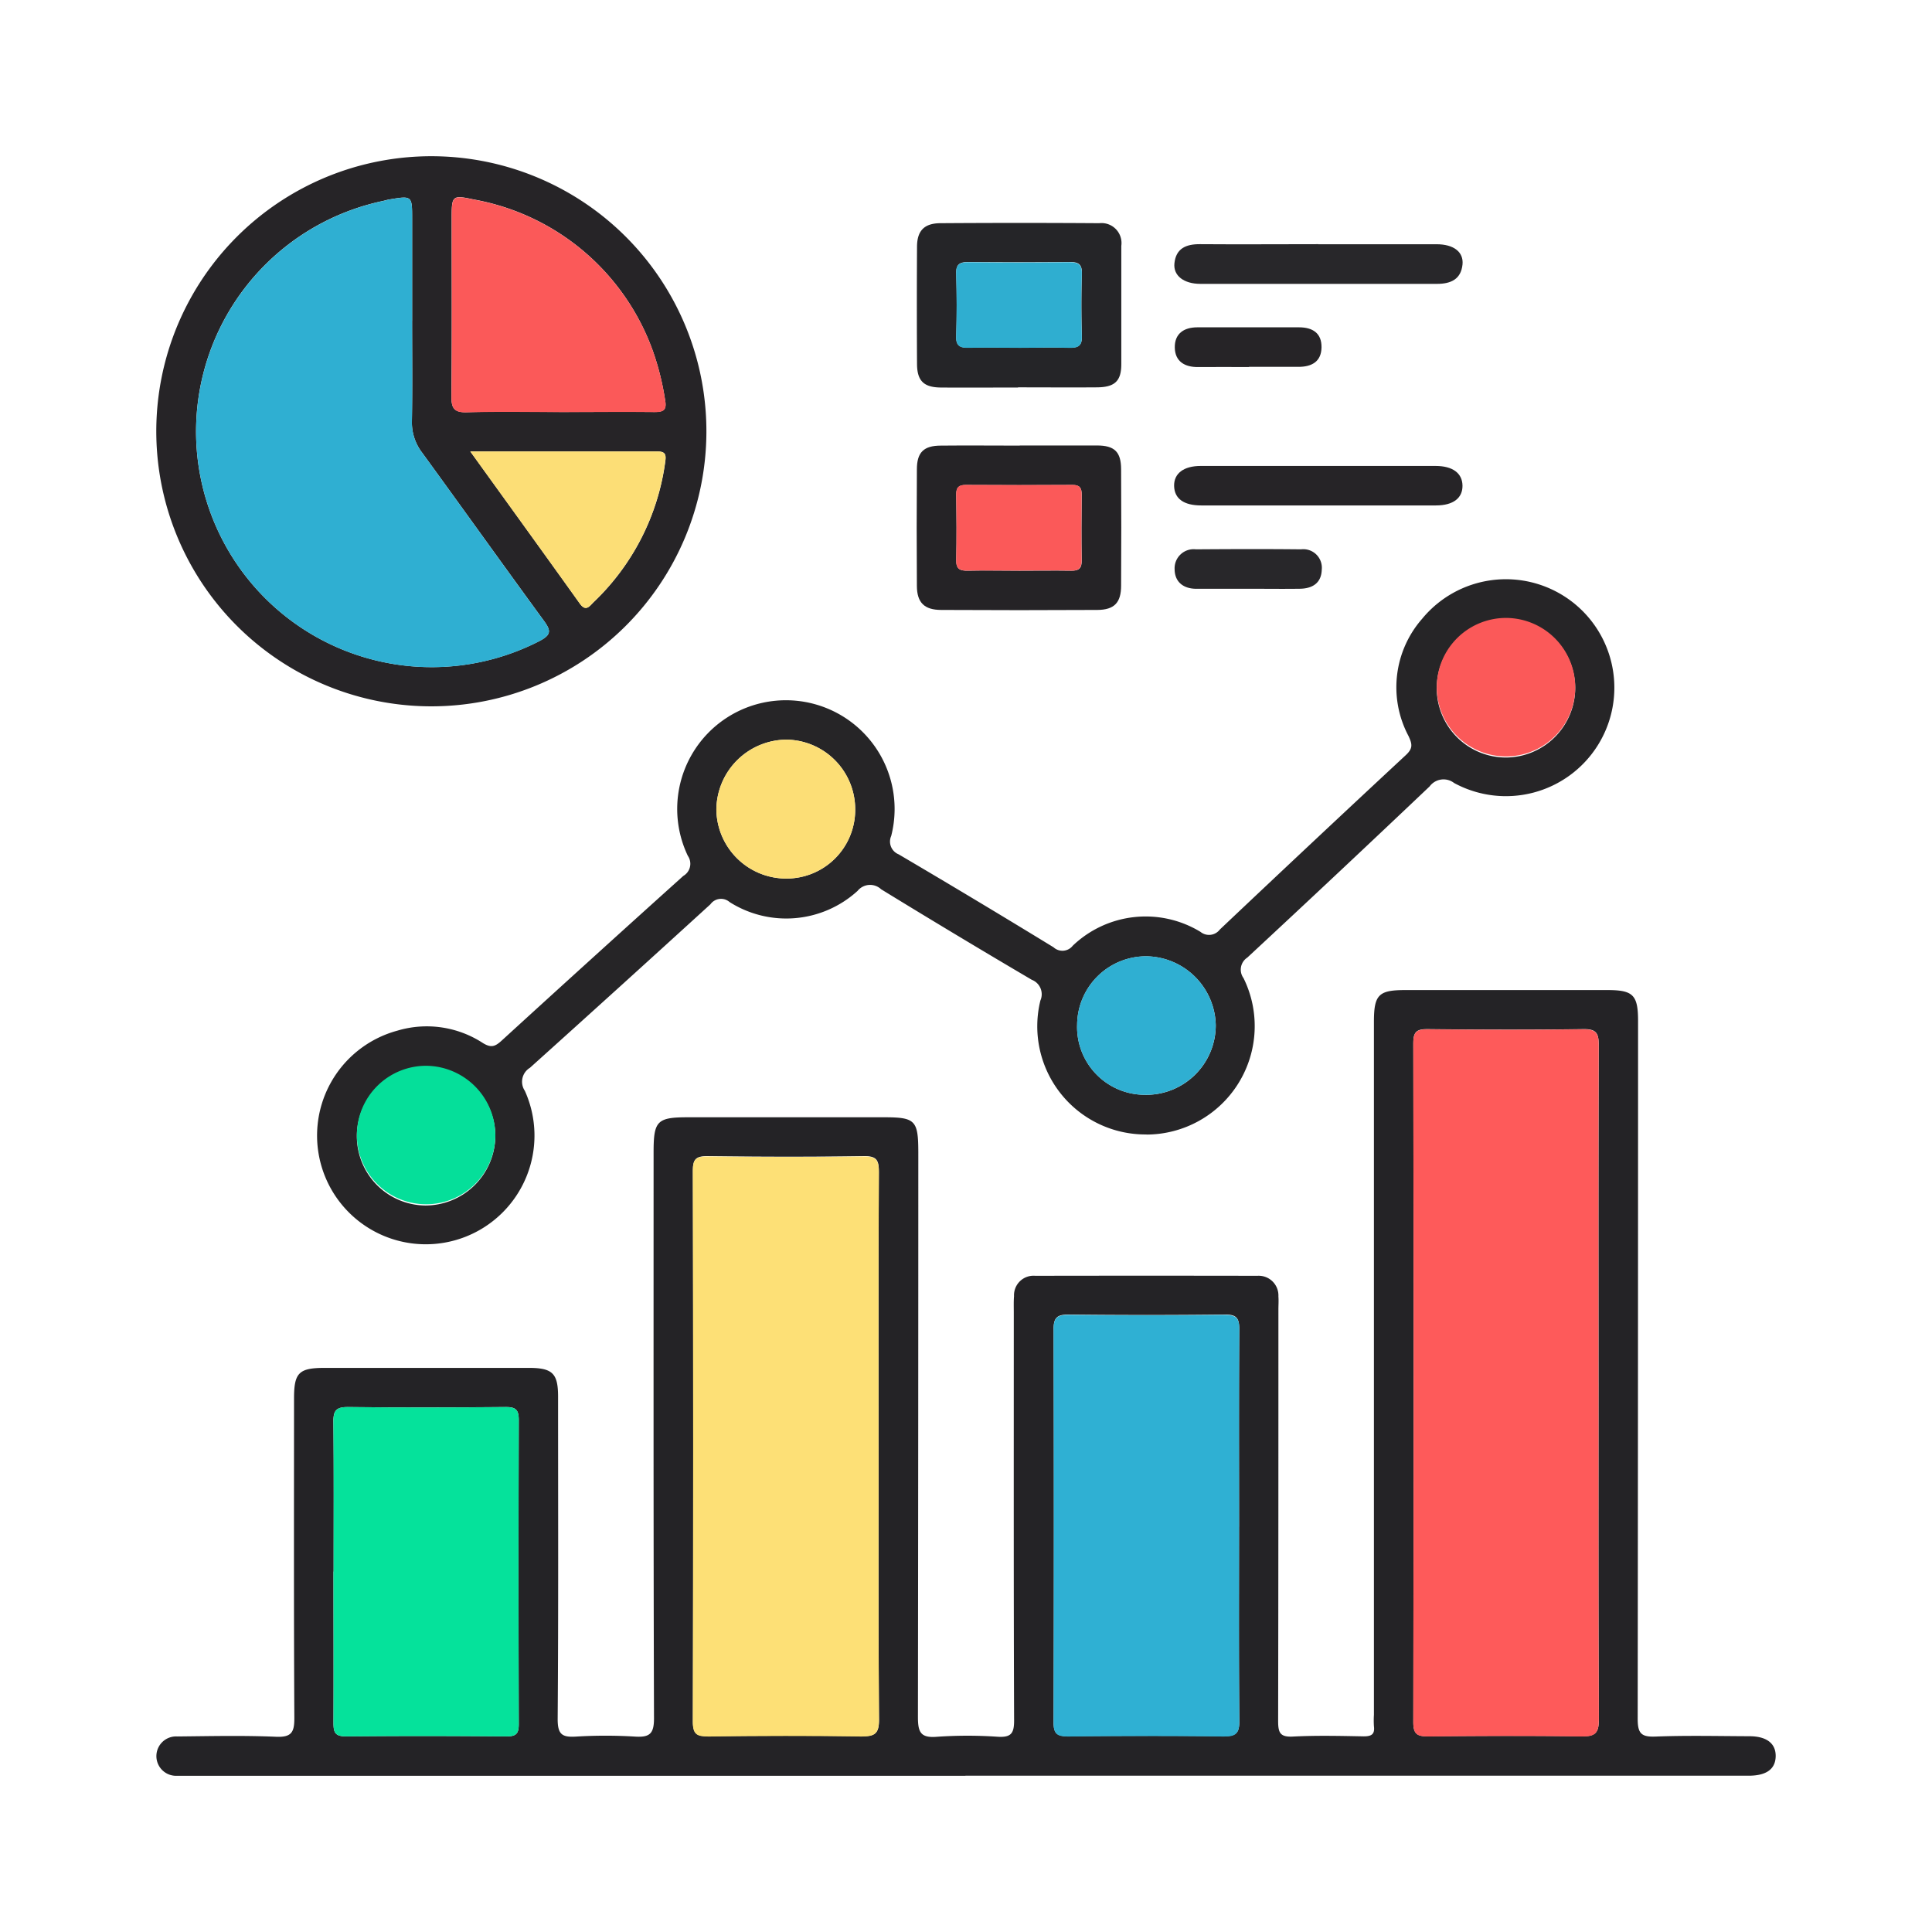
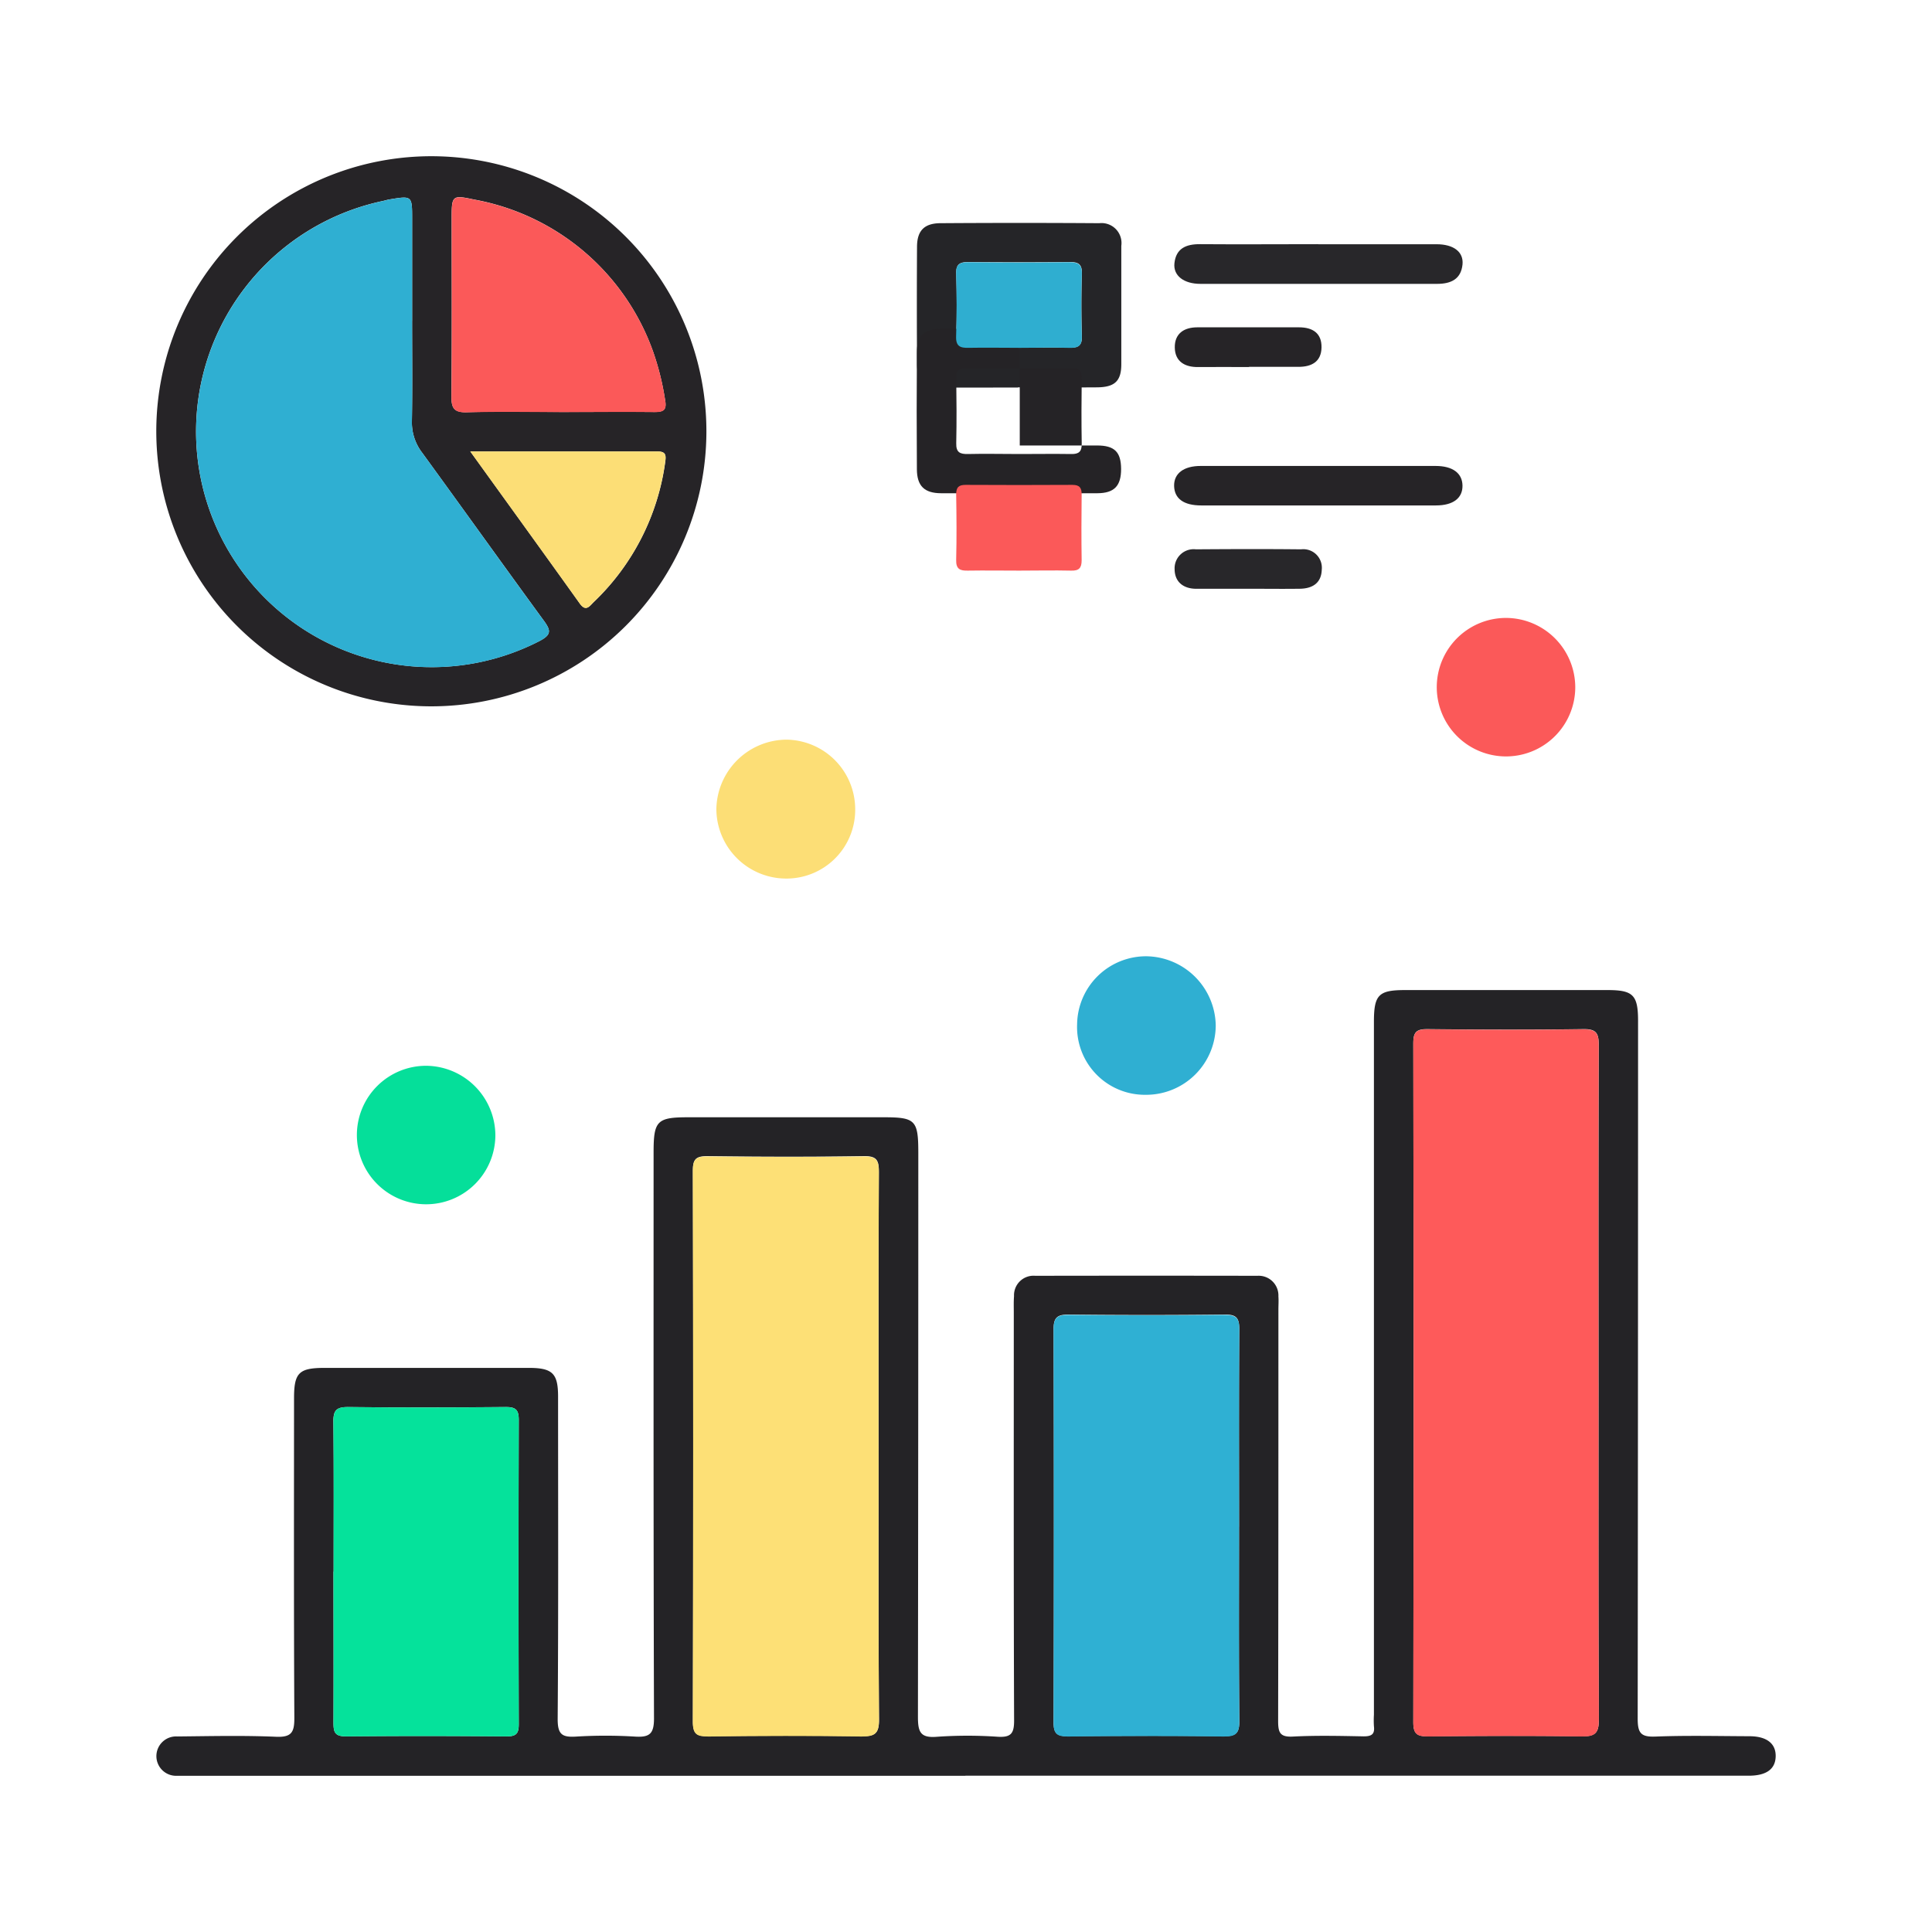
<svg xmlns="http://www.w3.org/2000/svg" width="57" height="57" viewBox="0 0 57 57">
  <defs>
    <clipPath id="clip-path">
      <rect id="Rectangle_57872" data-name="Rectangle 57872" width="47.778" height="47.783" transform="translate(0 0)" fill="none" />
    </clipPath>
  </defs>
  <g id="Group_144524" data-name="Group 144524" transform="translate(-217 -2277)">
    <rect id="Rectangle_57834" data-name="Rectangle 57834" width="57" height="57" transform="translate(217 2277)" fill="#fff" opacity="0" />
    <g id="Group_144526" data-name="Group 144526" transform="translate(221.611 2281.605)">
      <g id="Group_144525" data-name="Group 144525" transform="translate(0 0.004)" clip-path="url(#clip-path)">
        <path id="Path_88890" data-name="Path 88890" d="M24.444,1378.026H1.624c-.146,0-.291,0-.437,0a.581.581,0,1,1,.006-1.16c.971-.009,1.943-.033,2.913.009.468.02.541-.144.539-.564-.017-3.14-.01-6.279-.009-9.419,0-.758.143-.9.907-.9q3.01,0,6.02,0c.7,0,.863.164.863.848,0,3.172.012,6.344-.012,9.516,0,.448.129.539.537.514a14.354,14.354,0,0,1,1.747,0c.425.026.559-.079.558-.537-.018-5.567-.012-11.135-.012-16.7,0-.93.1-1.035,1.019-1.035H22.04c.927,0,1.013.089,1.014,1.039q0,8.327-.011,16.653c0,.449.075.626.565.585a12.991,12.991,0,0,1,1.795,0c.38.021.478-.093.477-.474-.015-4.014-.009-8.027-.009-12.041,0-.162-.006-.324.007-.485a.576.576,0,0,1,.628-.6q3.277-.006,6.554,0a.582.582,0,0,1,.618.609c.01.129,0,.259,0,.388,0,4.046,0,8.092-.008,12.138,0,.346.056.479.439.459.694-.036,1.391-.019,2.087-.006.229,0,.33-.061.3-.3a2.765,2.765,0,0,1,0-.339q0-10.22,0-20.44c0-.8.137-.939.921-.939q2.986,0,5.972,0c.755,0,.9.147.9.912q0,10.293-.011,20.586c0,.43.1.543.528.526.921-.036,1.845-.013,2.767-.01.509,0,.783.214.776.592s-.273.573-.8.573H24.444m18.678-11.607c0-3.317-.005-6.633.007-9.949,0-.35-.073-.476-.451-.471-1.537.022-3.074.017-4.611,0-.316,0-.409.088-.409.41q.014,10.022,0,20.044c0,.366.137.413.45.41,1.5-.014,3.009-.021,4.513,0,.4.006.513-.092.511-.5-.017-3.316-.01-6.633-.01-9.949m-21.239,1.949c0-2.717-.006-5.434.008-8.15,0-.346-.063-.473-.445-.467-1.536.024-3.072.02-4.609,0-.333,0-.434.077-.434.424q.017,8.126,0,16.252c0,.389.129.442.468.438,1.5-.017,3.008-.022,4.512,0,.393.006.516-.08.512-.5-.021-2.668-.011-5.337-.011-8m10.633,2.319c0-1.941-.008-3.882.007-5.823,0-.337-.087-.44-.431-.436q-2.3.027-4.609,0c-.336,0-.44.093-.439.434q.016,5.8,0,11.6c0,.323.1.409.412.406,1.536-.014,3.073-.018,4.609,0,.362,0,.462-.09.459-.456-.019-1.908-.009-3.817-.009-5.725M5.8,1372c0,1.488.005,2.976,0,4.463,0,.272.038.4.363.4,1.585-.017,3.17-.014,4.754,0,.284,0,.35-.095.349-.362q-.012-4.488,0-8.975c0-.3-.092-.381-.386-.379-1.552.013-3.105.017-4.657,0-.35,0-.43.112-.426.441.016,1.472.007,2.943.007,4.415" transform="translate(-0.572 -1330.244)" fill="#242326" />
-         <path id="Path_88891" data-name="Path 88891" d="M285.489,702.369a3.191,3.191,0,0,1-3.134-3.952.457.457,0,0,0-.254-.611q-2.235-1.315-4.445-2.671a.475.475,0,0,0-.695.048,3.123,3.123,0,0,1-3.775.33.385.385,0,0,0-.566.065q-2.654,2.422-5.325,4.824a.48.48,0,0,0-.151.679,3.207,3.207,0,1,1-3.762-1.774,3.028,3.028,0,0,1,2.514.358c.253.16.372.111.565-.065q2.67-2.44,5.359-4.859a.413.413,0,0,0,.133-.593,3.207,3.207,0,1,1,6-.585.406.406,0,0,0,.219.541q2.3,1.353,4.571,2.743a.387.387,0,0,0,.567-.047,3.111,3.111,0,0,1,3.768-.408.4.4,0,0,0,.571-.069q2.733-2.586,5.489-5.148c.214-.2.188-.325.076-.564a3.064,3.064,0,0,1,.4-3.452,3.2,3.2,0,1,1,.947,4.841.51.51,0,0,0-.722.1q-2.676,2.541-5.38,5.051a.425.425,0,0,0-.111.606,3.2,3.2,0,0,1-2.86,4.615m-19.214.029a2.043,2.043,0,1,0-2.065,2.064,2.066,2.066,0,0,0,2.065-2.064m31.86-13.207a2.043,2.043,0,1,0-2.019,2.054,2.056,2.056,0,0,0,2.019-2.054M285.459,701.2a2.054,2.054,0,0,0,2.07-2.048,2.076,2.076,0,0,0-2.041-2.039,2.035,2.035,0,0,0-2.049,2.01,2,2,0,0,0,2.02,2.076m-8.568-8.423a2.055,2.055,0,0,0-2.017-2.055,2.083,2.083,0,0,0-2.079,2.054,2.061,2.061,0,0,0,2.031,2.044,2.027,2.027,0,0,0,2.065-2.043" transform="translate(-256.271 -673.508)" fill="#262527" />
        <path id="Path_88892" data-name="Path 88892" d="M8.089,16.234A8.115,8.115,0,1,1,16.23,8.152a8.116,8.116,0,0,1-8.141,8.082M7.548,4.86q0-1.5,0-3.008c0-.683,0-.685-.673-.573-.064.011-.126.031-.189.045a6.952,6.952,0,1,0,4.622,12.982c.352-.185.337-.309.125-.6-1.2-1.643-2.385-3.3-3.585-4.949a1.467,1.467,0,0,1-.307-.939c.018-.986.006-1.973.006-2.96m4.335,2.692c.938,0,1.875-.007,2.813,0,.275,0,.371-.061.315-.361a7.924,7.924,0,0,0-.348-1.407,6.914,6.914,0,0,0-5.285-4.5c-.655-.141-.663-.119-.663.571,0,1.746.01,3.492-.008,5.238,0,.359.091.477.46.466.9-.026,1.811-.008,2.716-.008M9.266,8.715c1.123,1.558,2.18,3.018,3.229,4.485.183.256.293.073.41-.041a7.013,7.013,0,0,0,2.112-4.144c.028-.2.009-.3-.226-.3-1.806,0-3.611,0-5.525,0" transform="translate(0 -0.004)" fill="#262427" />
        <path id="Path_88893" data-name="Path 88893" d="M1238.452,113.408c-.759,0-1.519.006-2.278,0-.505-.005-.7-.2-.7-.706q-.01-1.721,0-3.442c0-.472.208-.693.676-.7q2.351-.016,4.7,0a.589.589,0,0,1,.651.668c0,1.163,0,2.327,0,3.49,0,.5-.193.681-.717.685-.776.006-1.551,0-2.327,0m.006-1.171c.5,0,1-.01,1.5,0,.256.007.384-.047.375-.343q-.029-.92,0-1.842c.009-.3-.126-.344-.378-.342q-1.478.014-2.957,0c-.257,0-.382.052-.373.345.019.613.021,1.228,0,1.842-.01.3.126.346.377.339.484-.013.969,0,1.454,0" transform="translate(-1213.03 -106.584)" fill="#252528" />
-         <path id="Path_88894" data-name="Path 88894" d="M1238.508,469.885c.76,0,1.519,0,2.279,0,.516,0,.708.189.711.693q.01,1.721,0,3.443c0,.5-.2.713-.7.716q-2.3.013-4.606,0c-.5,0-.716-.217-.719-.705q-.012-1.721,0-3.443c0-.5.2-.7.708-.7.776-.008,1.552,0,2.327,0m-.03,3.691c.516,0,1.033-.008,1.548,0,.228.005.314-.074.31-.305-.011-.645-.008-1.29,0-1.936,0-.2-.056-.291-.273-.289q-1.573.011-3.145,0c-.2,0-.287.066-.284.278.009.645.014,1.291,0,1.935-.007.271.112.322.347.317.5-.012,1,0,1.5,0" transform="translate(-1213.033 -461.351)" fill="#252326" />
+         <path id="Path_88894" data-name="Path 88894" d="M1238.508,469.885c.76,0,1.519,0,2.279,0,.516,0,.708.189.711.693c0,.5-.2.713-.7.716q-2.3.013-4.606,0c-.5,0-.716-.217-.719-.705q-.012-1.721,0-3.443c0-.5.2-.7.708-.7.776-.008,1.552,0,2.327,0m-.03,3.691c.516,0,1.033-.008,1.548,0,.228.005.314-.074.31-.305-.011-.645-.008-1.29,0-1.936,0-.2-.056-.291-.273-.289q-1.573.011-3.145,0c-.2,0-.287.066-.284.278.009.645.014,1.291,0,1.935-.007.271.112.322.347.317.5-.012,1,0,1.5,0" transform="translate(-1213.033 -461.351)" fill="#252326" />
        <path id="Path_88895" data-name="Path 88895" d="M1658.28,142.833c1.163,0,2.327,0,3.49,0,.505,0,.8.227.766.594-.044.441-.346.575-.752.575-2.327,0-4.653,0-6.98,0-.491,0-.805-.242-.768-.605.045-.442.345-.569.754-.566,1.163.009,2.327,0,3.49,0" transform="translate(-1623.998 -140.236)" fill="#28272a" />
        <path id="Path_88896" data-name="Path 88896" d="M1658.278,504.267q-1.721,0-3.442,0c-.516,0-.79-.2-.8-.572s.284-.593.782-.593q3.466,0,6.932,0c.505,0,.789.213.794.58s-.272.584-.781.585c-1.163,0-2.327,0-3.49,0" transform="translate(-1624.007 -493.964)" fill="#262427" />
        <path id="Path_88897" data-name="Path 88897" d="M1656.594,639.7c-.5,0-1,0-1.5,0-.38,0-.638-.2-.641-.576a.563.563,0,0,1,.63-.588c1.033-.008,2.066-.011,3.1,0a.547.547,0,0,1,.611.6c-.012.4-.28.558-.648.563-.516.007-1.033,0-1.55,0" transform="translate(-1624.409 -626.938)" fill="#28272a" />
        <path id="Path_88898" data-name="Path 88898" d="M1656.882,279.434c-.5,0-1-.005-1.5,0-.4.006-.684-.166-.692-.572s.26-.6.666-.6c1,0,2,0,3,0,.4,0,.67.171.663.593s-.292.575-.685.573c-.484,0-.969,0-1.453,0" transform="translate(-1624.641 -273.214)" fill="#262427" />
        <path id="Path_88899" data-name="Path 88899" d="M2047.744,1428.724c0,3.316-.007,6.633.01,9.949,0,.409-.113.508-.511.5-1.5-.024-3.009-.017-4.513,0-.313,0-.45-.044-.45-.41q.017-10.022,0-20.044c0-.322.093-.413.409-.41,1.537.014,3.074.019,4.61,0,.378-.005.453.121.451.471-.013,3.317-.007,6.633-.007,9.949" transform="translate(-2005.194 -1392.55)" fill="#fe5a5a" />
        <path id="Path_88900" data-name="Path 88900" d="M877.173,1633.581c0,2.668-.01,5.337.011,8,0,.416-.119.5-.512.5-1.5-.024-3.008-.019-4.512,0-.34,0-.469-.049-.468-.438q.022-8.126,0-16.252c0-.347.1-.428.434-.424,1.536.017,3.073.022,4.609,0,.382-.006.447.12.445.467-.014,2.717-.008,5.433-.008,8.15" transform="translate(-855.863 -1595.457)" fill="#fde076" />
        <path id="Path_88901" data-name="Path 88901" d="M1463.309,1888.84c0,1.908-.01,3.817.009,5.725,0,.366-.1.461-.459.456-1.536-.021-3.073-.016-4.609,0-.312,0-.413-.083-.412-.406q.016-5.8,0-11.6c0-.341.1-.437.439-.434q2.3.024,4.609,0c.344,0,.434.1.431.436-.015,1.941-.007,3.882-.007,5.823" transform="translate(-1431.365 -1848.397)" fill="#2fb0d3" />
        <path id="Path_88902" data-name="Path 88902" d="M287.762,2037.181c0-1.472.009-2.943-.007-4.415,0-.329.076-.445.426-.441,1.552.018,3.1.015,4.657,0,.294,0,.387.076.386.379q-.016,4.488,0,8.975c0,.267-.066.364-.349.362-1.585-.012-3.17-.015-4.754,0-.324,0-.364-.128-.363-.4.01-1.488,0-2.976,0-4.463" transform="translate(-282.53 -1995.421)" fill="#05e29b" />
        <path id="Path_88903" data-name="Path 88903" d="M329.97,1479.89a2.043,2.043,0,1,1-2.027-2.054,2.06,2.06,0,0,1,2.027,2.054" transform="translate(-319.966 -1451.001)" fill="#05df9a" />
        <path id="Path_88904" data-name="Path 88904" d="M2084.528,752.23a2.043,2.043,0,1,1-2.015-2.06,2.05,2.05,0,0,1,2.015,2.06" transform="translate(-2042.664 -736.548)" fill="#fb5959" />
        <path id="Path_88905" data-name="Path 88905" d="M1498.153,1303.98a2,2,0,0,1-2.02-2.077,2.035,2.035,0,0,1,2.049-2.01,2.076,2.076,0,0,1,2.041,2.039,2.054,2.054,0,0,1-2.07,2.048" transform="translate(-1468.966 -1276.289)" fill="#2fafd2" />
        <path id="Path_88906" data-name="Path 88906" d="M914.091,949.978a2.027,2.027,0,0,1-2.065,2.043,2.061,2.061,0,0,1-2.031-2.044,2.083,2.083,0,0,1,2.079-2.054,2.055,2.055,0,0,1,2.017,2.055" transform="translate(-893.471 -930.71)" fill="#fcde76" />
        <path id="Path_88907" data-name="Path 88907" d="M71.485,70.831c0,.987.012,1.974-.006,2.96a1.467,1.467,0,0,0,.307.939c1.2,1.646,2.381,3.306,3.585,4.949.212.289.226.413-.125.6a6.952,6.952,0,1,1-4.622-12.982c.063-.014.125-.034.189-.045.67-.112.672-.111.673.573q0,1.5,0,3.008" transform="translate(-63.937 -65.975)" fill="#2fafd2" />
        <path id="Path_88908" data-name="Path 88908" d="M482.682,73.1c-.905,0-1.811-.017-2.716.008-.369.011-.464-.107-.46-.466.018-1.746.008-3.492.008-5.238,0-.689.008-.712.663-.571a6.914,6.914,0,0,1,5.285,4.5,7.93,7.93,0,0,1,.348,1.407c.057.3-.039.364-.315.361-.938-.011-1.875,0-2.813,0" transform="translate(-470.798 -65.551)" fill="#fb5959" />
        <path id="Path_88909" data-name="Path 88909" d="M510.3,479.625c1.913,0,3.719,0,5.525,0,.235,0,.255.106.226.3a7.013,7.013,0,0,1-2.112,4.144c-.118.114-.228.3-.41.041-1.049-1.467-2.106-2.927-3.229-4.485" transform="translate(-501.037 -470.914)" fill="#fcde76" />
        <path id="Path_88910" data-name="Path 88910" d="M1301.314,174.916c-.485,0-.97-.009-1.454,0-.251.007-.387-.039-.377-.339.021-.613.02-1.228,0-1.842-.009-.293.116-.348.373-.345q1.478.016,2.957,0c.252,0,.388.045.379.342q-.028.92,0,1.842c.01.3-.119.35-.375.343-.5-.014-1,0-1.5,0" transform="translate(-1275.886 -169.263)" fill="#2faed0" />
        <path id="Path_88911" data-name="Path 88911" d="M1301.4,536.651c-.5,0-1-.008-1.5,0-.235.006-.354-.045-.347-.317.016-.645.011-1.29,0-1.935,0-.212.08-.279.284-.278q1.573.009,3.145,0c.217,0,.275.09.273.289-.007.645-.01,1.291,0,1.936,0,.232-.082.311-.31.305-.516-.012-1.032,0-1.548,0" transform="translate(-1275.954 -524.425)" fill="#fb5959" />
      </g>
    </g>
  </g>
</svg>